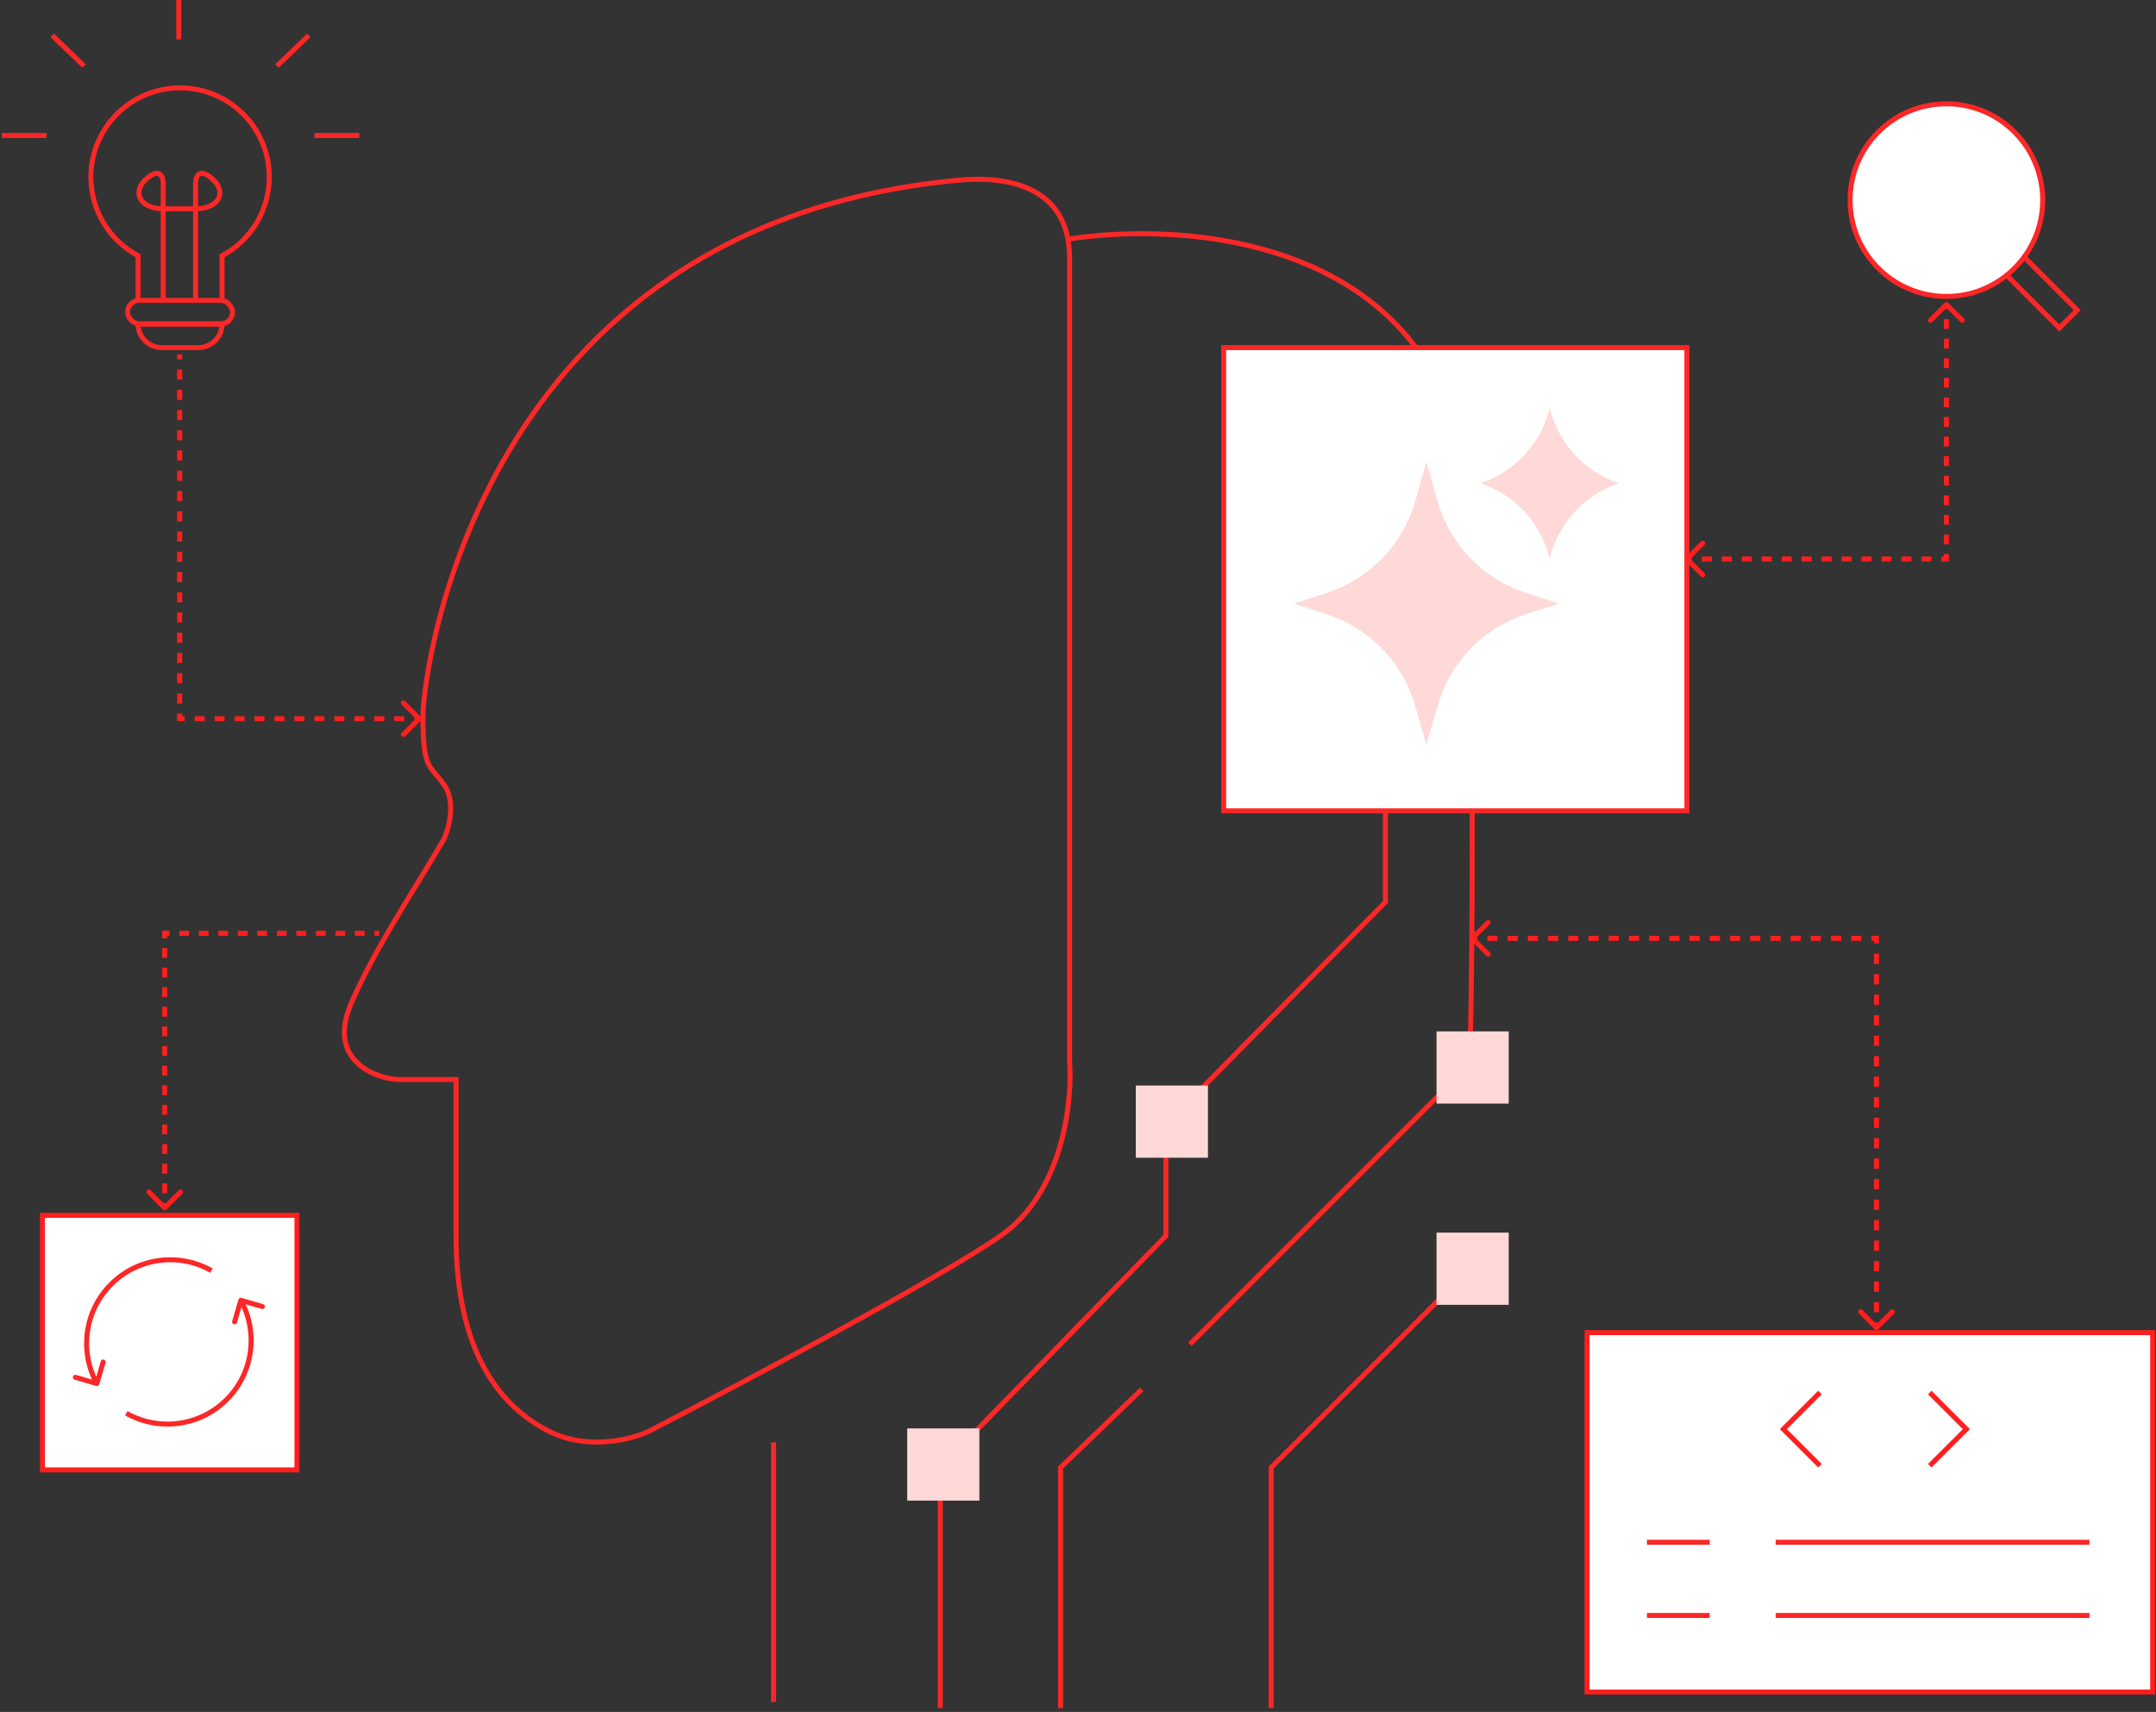
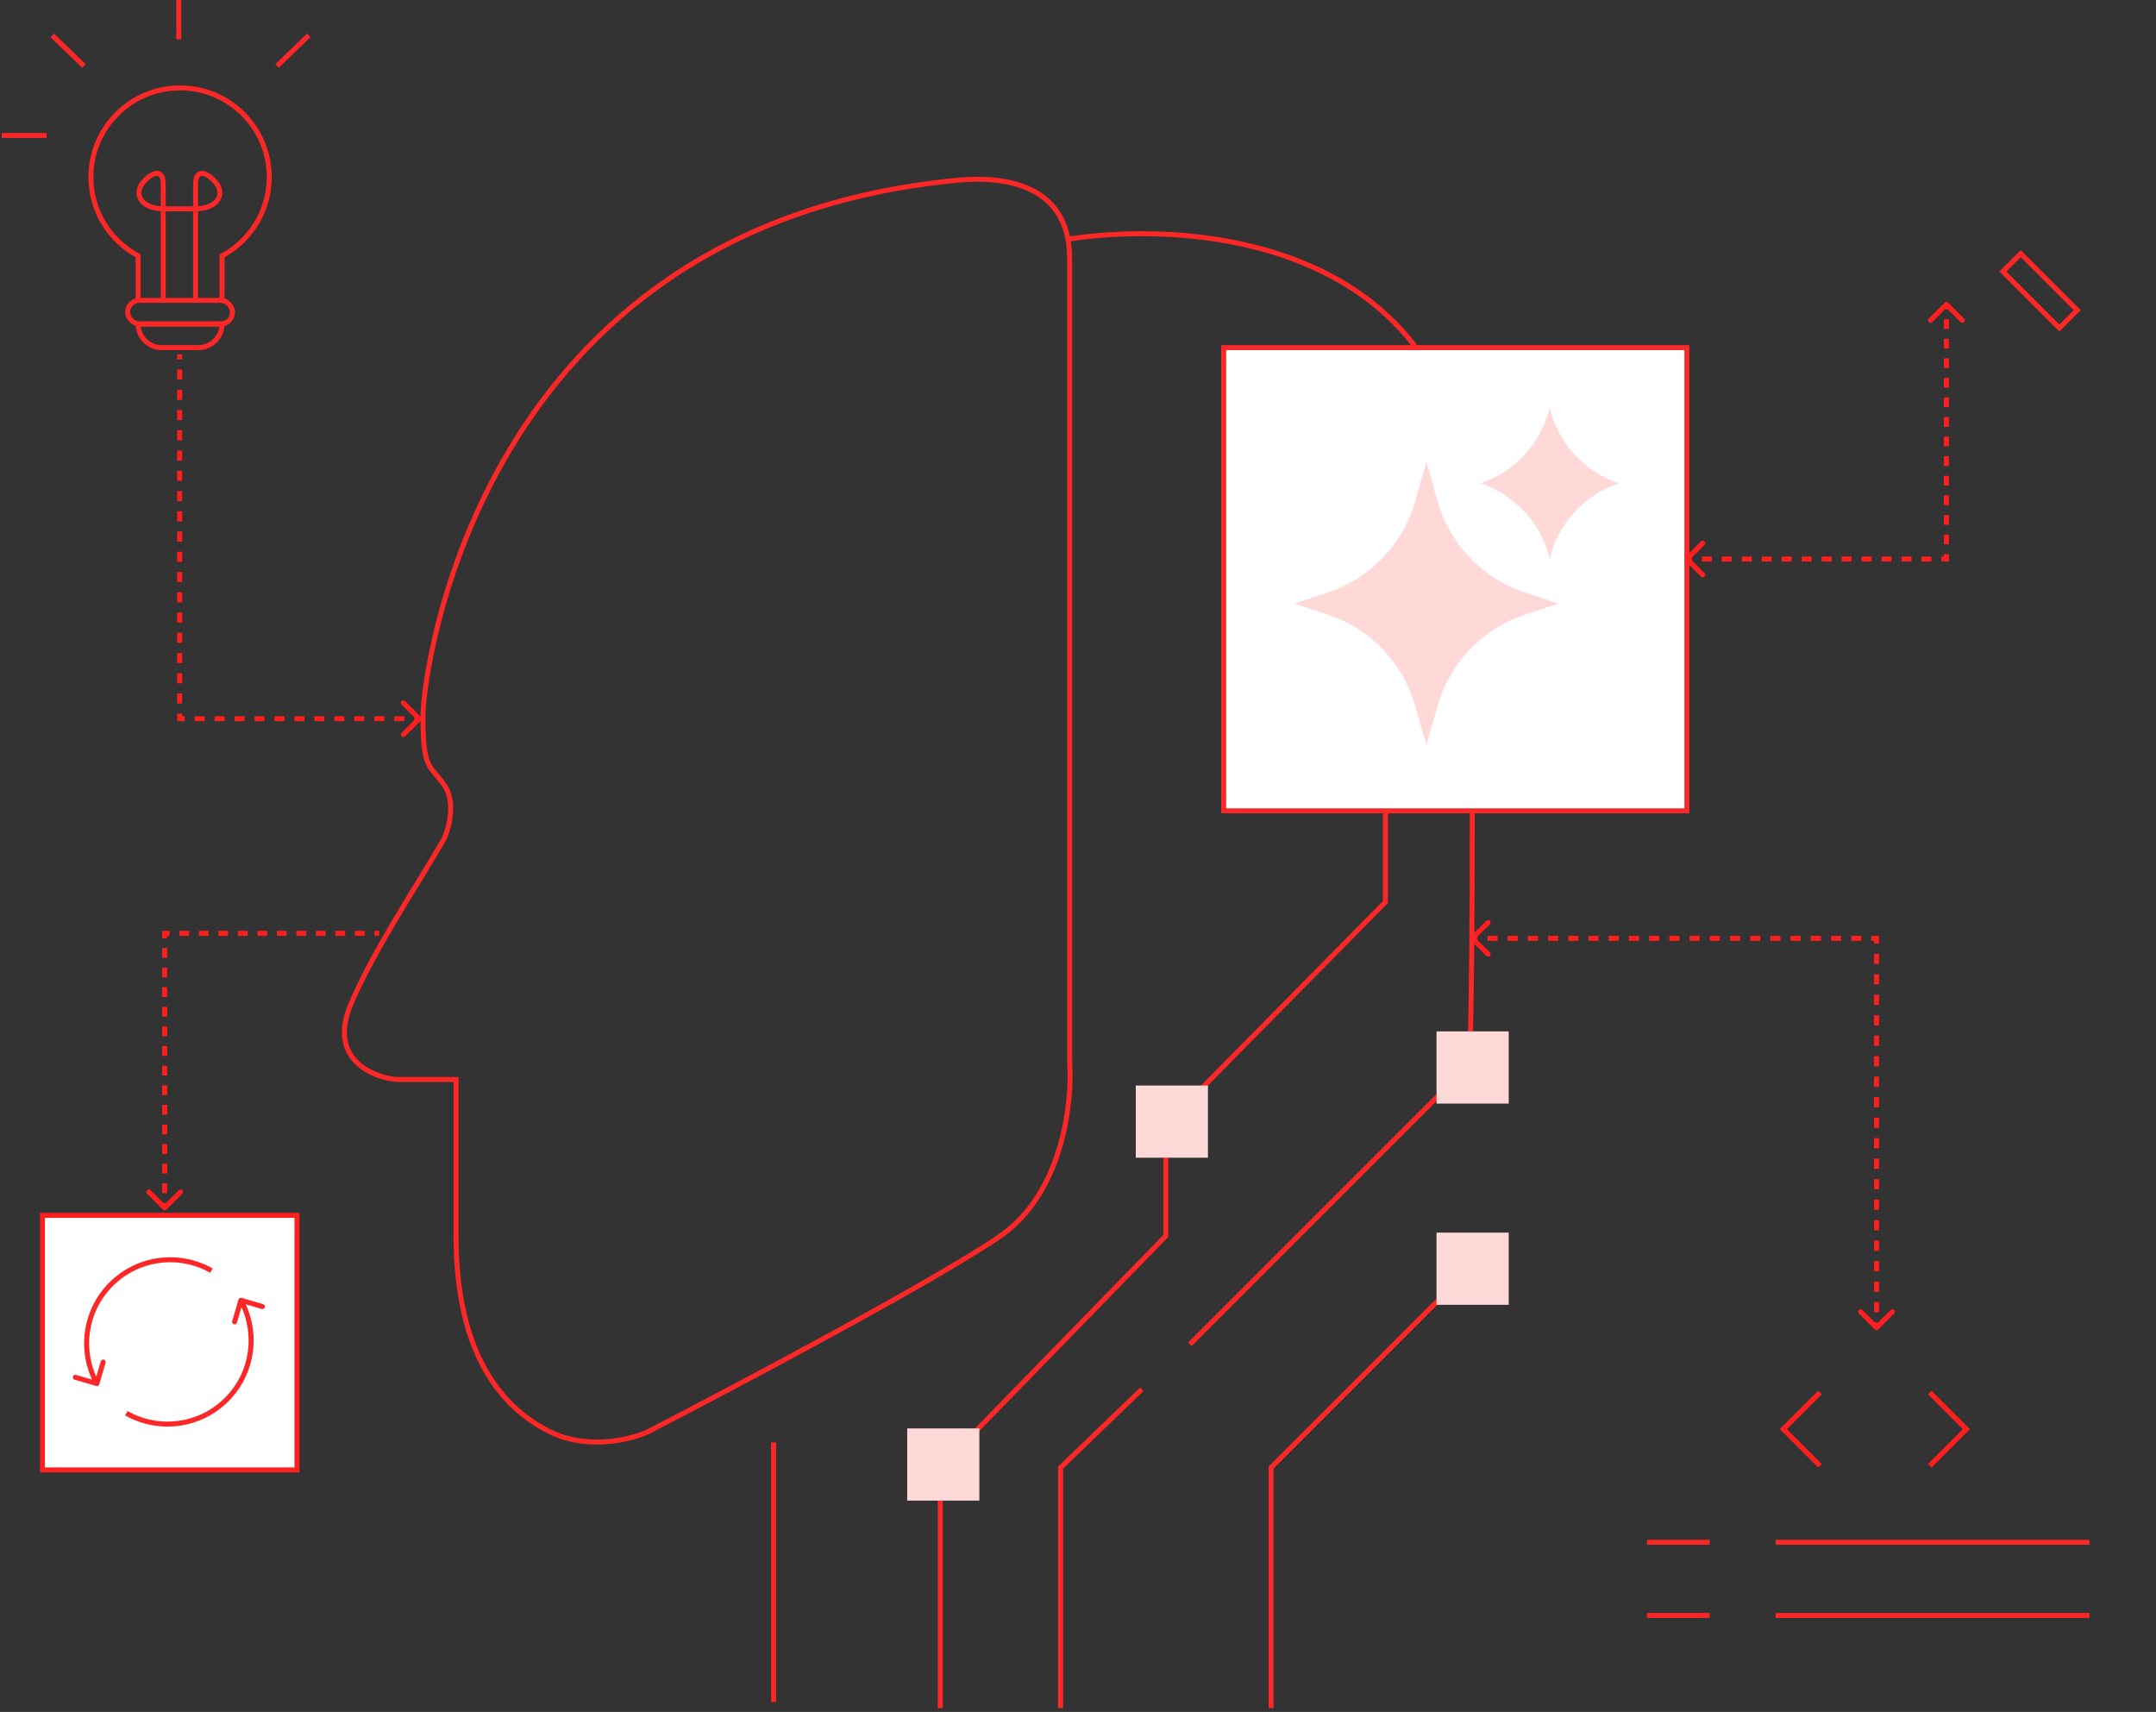
<svg xmlns="http://www.w3.org/2000/svg" width="432" height="343" viewBox="0 0 432 343" fill="none">
  <rect x="0" y="0" width="432" height="343" fill="#333333" stroke="none" />
-   <rect x="318" y="339" width="72" height="113.333" transform="rotate(-90 318 339)" fill="white" stroke="#FF1F1F" />
  <path d="M364.665 279L357.332 286.333L364.665 293.666" stroke="#FF1F1F" />
  <path d="M386.667 279L394 286.333L386.667 293.666" stroke="#FF1F1F" />
  <path d="M330 309H342.575M330 323.667H342.575M355.794 309L418.667 309M355.794 323.667H418.667" stroke="#FC2727" />
  <path d="M33 187L32.5 187L32.5 186.5L33 186.5L33 187ZM33.354 242.354C33.158 242.549 32.842 242.549 32.646 242.354L29.465 239.172C29.269 238.976 29.269 238.66 29.465 238.464C29.66 238.269 29.976 238.269 30.172 238.464L33 241.293L35.828 238.464C36.024 238.269 36.34 238.269 36.535 238.464C36.731 238.66 36.731 238.976 36.535 239.172L33.354 242.354ZM76 187L76 187.5L75.023 187.5L75.023 187L75.023 186.5L76 186.5L76 187ZM73.068 187L73.068 187.5L71.114 187.5L71.114 187L71.114 186.5L73.068 186.5L73.068 187ZM69.159 187L69.159 187.5L67.204 187.5L67.204 187L67.204 186.5L69.159 186.5L69.159 187ZM65.25 187L65.25 187.5L63.295 187.5L63.295 187L63.295 186.5L65.25 186.5L65.25 187ZM61.341 187L61.341 187.5L59.386 187.5L59.386 187L59.386 186.5L61.341 186.5L61.341 187ZM57.432 187L57.432 187.5L55.477 187.5L55.477 187L55.477 186.5L57.432 186.5L57.432 187ZM53.523 187L53.523 187.5L51.568 187.5L51.568 187L51.568 186.5L53.523 186.5L53.523 187ZM49.614 187L49.614 187.5L47.659 187.5L47.659 187L47.659 186.5L49.614 186.5L49.614 187ZM45.705 187L45.705 187.5L43.75 187.5L43.75 187L43.75 186.5L45.705 186.5L45.705 187ZM41.795 187L41.795 187.5L39.841 187.5L39.841 187L39.841 186.5L41.795 186.5L41.795 187ZM37.886 187L37.886 187.5L35.932 187.5L35.932 187L35.932 186.5L37.886 186.5L37.886 187ZM33.977 187L33.977 187.5L33 187.5L33 187L33 186.5L33.977 186.5L33.977 187ZM33 187L33.5 187L33.5 187.982L33 187.982L32.5 187.982L32.5 187L33 187ZM33 189.946L33.5 189.946L33.5 191.911L33 191.911L32.5 191.911L32.5 189.946L33 189.946ZM33 193.875L33.5 193.875L33.5 195.839L33 195.839L32.5 195.839L32.5 193.875L33 193.875ZM33 197.804L33.5 197.804L33.5 199.768L33 199.768L32.5 199.768L32.5 197.804L33 197.804ZM33 201.732L33.5 201.732L33.5 203.696L33 203.696L32.5 203.696L32.5 201.732L33 201.732ZM33 205.661L33.5 205.661L33.5 207.625L33 207.625L32.5 207.625L32.5 205.661L33 205.661ZM33 209.589L33.5 209.589L33.5 211.554L33 211.554L32.5 211.554L32.5 209.589L33 209.589ZM33 213.518L33.5 213.518L33.5 215.482L33 215.482L32.5 215.482L32.5 213.518L33 213.518ZM33 217.446L33.5 217.446L33.5 219.411L33 219.411L32.5 219.411L32.5 217.446L33 217.446ZM33 221.375L33.5 221.375L33.5 223.339L33 223.339L32.5 223.339L32.5 221.375L33 221.375ZM33 225.304L33.5 225.304L33.5 227.268L33 227.268L32.5 227.268L32.5 225.304L33 225.304ZM33 229.232L33.5 229.232L33.5 231.196L33 231.196L32.5 231.196L32.5 229.232L33 229.232ZM33 233.161L33.5 233.161L33.5 235.125L33 235.125L32.5 235.125L32.5 233.161L33 233.161ZM33 237.089L33.5 237.089L33.5 239.054L33 239.054L32.5 239.054L32.5 237.089L33 237.089ZM33 241.018L33.5 241.018L33.5 242L33 242L32.5 242L32.5 241.018L33 241.018Z" fill="#FF1F1F" />
  <path d="M36 144V144.5H35.5V144H36ZM84.354 143.646C84.549 143.842 84.549 144.158 84.354 144.354L81.172 147.536C80.976 147.731 80.66 147.731 80.465 147.536C80.269 147.34 80.269 147.024 80.465 146.828L83.293 144L80.465 141.172C80.269 140.976 80.269 140.66 80.465 140.464C80.66 140.269 80.976 140.269 81.172 140.464L84.354 143.646ZM36 71H36.5V72.014H36H35.5V71H36ZM36 74.042H36.5V76.069H36H35.5V74.042H36ZM36 78.097H36.5V80.125H36H35.5V78.097H36ZM36 82.153H36.5V84.181H36H35.5V82.153H36ZM36 86.208H36.5V88.236H36H35.5V86.208H36ZM36 90.264H36.5V92.292H36H35.5V90.264H36ZM36 94.319H36.5V96.347H36H35.5V94.319H36ZM36 98.375H36.5V100.403H36H35.5V98.375H36ZM36 102.431H36.5V104.458H36H35.5V102.431H36ZM36 106.486H36.5V108.514H36H35.5V106.486H36ZM36 110.542H36.5V112.569H36H35.5V110.542H36ZM36 114.597H36.5V116.625H36H35.5V114.597H36ZM36 118.653H36.5V120.681H36H35.5V118.653H36ZM36 122.708H36.5V124.736H36H35.5V122.708H36ZM36 126.764H36.5V128.792H36H35.5V126.764H36ZM36 130.819H36.5V132.847H36H35.5V130.819H36ZM36 134.875H36.5V136.903H36H35.5V134.875H36ZM36 138.931H36.5V140.958H36H35.5V138.931H36ZM36 142.986H36.5V144H36H35.5V142.986H36ZM36 144V143.5H37V144V144.5H36V144ZM39 144V143.5H41V144V144.5H39V144ZM43 144V143.5H45V144V144.5H43V144ZM47 144V143.5H49V144V144.5H47V144ZM51 144V143.5H53V144V144.5H51V144ZM55 144V143.5H57V144V144.5H55V144ZM59 144V143.5H61V144V144.5H59V144ZM63 144V143.5H65V144V144.5H63V144ZM67 144V143.5H69V144V144.5H67V144ZM71 144V143.5H73V144V144.5H71V144ZM75 144V143.5H77V144V144.5H75V144ZM79 144V143.5H81V144V144.5H79V144ZM83 144V143.5H84V144V144.5H83V144Z" fill="#FF1F1F" />
  <path d="M390.354 60.646C390.158 60.451 389.842 60.451 389.646 60.646L386.464 63.828C386.269 64.024 386.269 64.34 386.464 64.535C386.66 64.731 386.976 64.731 387.172 64.535L390 61.707L392.828 64.535C393.024 64.731 393.34 64.731 393.536 64.535C393.731 64.34 393.731 64.024 393.536 63.828L390.354 60.646ZM390 112V112.5H390.5V112H390ZM337.646 111.646C337.451 111.842 337.451 112.158 337.646 112.354L340.828 115.536C341.024 115.731 341.34 115.731 341.536 115.536C341.731 115.34 341.731 115.024 341.536 114.828L338.707 112L341.536 109.172C341.731 108.976 341.731 108.66 341.536 108.464C341.34 108.269 341.024 108.269 340.828 108.464L337.646 111.646ZM390 61H389.5V61.981H390H390.5V61H390ZM390 63.942H389.5V65.904H390H390.5V63.942H390ZM390 67.865H389.5V69.827H390H390.5V67.865H390ZM390 71.788H389.5V73.75H390H390.5V71.788H390ZM390 75.712H389.5V77.673H390H390.5V75.712H390ZM390 79.635H389.5V81.596H390H390.5V79.635H390ZM390 83.558H389.5V85.519H390H390.5V83.558H390ZM390 87.481H389.5V89.442H390H390.5V87.481H390ZM390 91.404H389.5V93.365H390H390.5V91.404H390ZM390 95.327H389.5V97.288H390H390.5V95.327H390ZM390 99.25H389.5V101.212H390H390.5V99.25H390ZM390 103.173H389.5V105.135H390H390.5V103.173H390ZM390 107.096H389.5V109.058H390H390.5V107.096H390ZM390 111.019H389.5V112H390H390.5V111.019H390ZM390 112V111.5H389V112V112.5H390V112ZM387 112V111.5H385V112V112.5H387V112ZM383 112V111.5H381V112V112.5H383V112ZM379 112V111.5H377V112V112.5H379V112ZM375 112V111.5H373V112V112.5H375V112ZM371 112V111.5H369V112V112.5H371V112ZM367 112V111.5H365V112V112.5H367V112ZM363 112V111.5H361V112V112.5H363V112ZM359 112V111.5H357V112V112.5H359V112ZM355 112V111.5H353V112V112.5H355V112ZM351 112V111.5H349V112V112.5H351V112ZM347 112V111.5L345 111.5V112V112.5L347 112.5V112ZM343 112V111.5H341V112V112.5H343V112ZM339 112V111.5H338V112V112.5H339V112Z" fill="#FF1F1F" />
  <path d="M376.354 266.354C376.158 266.549 375.842 266.549 375.646 266.354L372.464 263.172C372.269 262.976 372.269 262.66 372.464 262.464C372.66 262.269 372.976 262.269 373.172 262.464L376 265.293L378.828 262.464C379.024 262.269 379.34 262.269 379.536 262.464C379.731 262.66 379.731 262.976 379.536 263.172L376.354 266.354ZM376 188L376 187.5L376.5 187.5L376.5 188L376 188ZM294.646 188.354C294.451 188.158 294.451 187.842 294.646 187.646L297.828 184.464C298.024 184.269 298.34 184.269 298.536 184.464C298.731 184.66 298.731 184.976 298.536 185.172L295.707 188L298.536 190.828C298.731 191.024 298.731 191.34 298.536 191.536C298.34 191.731 298.024 191.731 297.828 191.536L294.646 188.354ZM376 266L375.5 266L375.5 264.974L376 264.974L376.5 264.974L376.5 266L376 266ZM376 262.921L375.5 262.921L375.5 260.868L376 260.868L376.5 260.868L376.5 262.921L376 262.921ZM376 258.816L375.5 258.816L375.5 256.763L376 256.763L376.5 256.763L376.5 258.816L376 258.816ZM376 254.711L375.5 254.711L375.5 252.658L376 252.658L376.5 252.658L376.5 254.711L376 254.711ZM376 250.605L375.5 250.605L375.5 248.553L376 248.553L376.5 248.553L376.5 250.605L376 250.605ZM376 246.5L375.5 246.5L375.5 244.447L376 244.447L376.5 244.447L376.5 246.5L376 246.5ZM376 242.395L375.5 242.395L375.5 240.342L376 240.342L376.5 240.342L376.5 242.395L376 242.395ZM376 238.289L375.5 238.289L375.5 236.237L376 236.237L376.5 236.237L376.5 238.289L376 238.289ZM376 234.184L375.5 234.184L375.5 232.132L376 232.132L376.5 232.132L376.5 234.184L376 234.184ZM376 230.079L375.5 230.079L375.5 228.026L376 228.026L376.5 228.026L376.5 230.079L376 230.079ZM376 225.974L375.5 225.974L375.5 223.921L376 223.921L376.5 223.921L376.5 225.974L376 225.974ZM376 221.868L375.5 221.868L375.5 219.816L376 219.816L376.5 219.816L376.5 221.868L376 221.868ZM376 217.763L375.5 217.763L375.5 215.711L376 215.711L376.5 215.711L376.5 217.763L376 217.763ZM376 213.658L375.5 213.658L375.5 211.605L376 211.605L376.5 211.605L376.5 213.658L376 213.658ZM376 209.553L375.5 209.553L375.5 207.5L376 207.5L376.5 207.5L376.5 209.553L376 209.553ZM376 205.447L375.5 205.447L375.5 203.395L376 203.395L376.5 203.395L376.5 205.447L376 205.447ZM376 201.342L375.5 201.342L375.5 199.289L376 199.289L376.5 199.289L376.5 201.342L376 201.342ZM376 197.237L375.5 197.237L375.5 195.184L376 195.184L376.5 195.184L376.5 197.237L376 197.237ZM376 193.132L375.5 193.132L375.5 191.079L376 191.079L376.5 191.079L376.5 193.132L376 193.132ZM376 189.026L375.5 189.026L375.5 188L376 188L376.5 188L376.5 189.026L376 189.026ZM376 188L376 188.5L374.987 188.5L374.987 188L374.987 187.5L376 187.5L376 188ZM372.962 188L372.962 188.5L370.938 188.5L370.938 188L370.937 187.5L372.962 187.5L372.962 188ZM368.912 188L368.912 188.5L366.887 188.5L366.887 188L366.887 187.5L368.912 187.5L368.912 188ZM364.862 188L364.862 188.5L362.837 188.5L362.837 188L362.837 187.5L364.862 187.5L364.862 188ZM360.812 188L360.812 188.5L358.788 188.5L358.788 188L358.788 187.5L360.812 187.5L360.812 188ZM356.762 188L356.762 188.5L354.737 188.5L354.737 188L354.737 187.5L356.762 187.5L356.762 188ZM352.712 188L352.712 188.5L350.688 188.5L350.688 188L350.688 187.5L352.712 187.5L352.712 188ZM348.663 188L348.663 188.5L346.638 188.5L346.638 188L346.638 187.5L348.663 187.5L348.663 188ZM344.613 188L344.613 188.5L342.587 188.5L342.587 188L342.587 187.5L344.613 187.5L344.613 188ZM340.562 188L340.563 188.5L338.537 188.5L338.537 188L338.537 187.5L340.562 187.5L340.562 188ZM336.512 188L336.512 188.5L334.487 188.5L334.487 188L334.487 187.5L336.512 187.5L336.512 188ZM332.462 188L332.462 188.5L330.437 188.5L330.437 188L330.437 187.5L332.462 187.5L332.462 188ZM328.412 188L328.412 188.5L326.387 188.5L326.387 188L326.387 187.5L328.412 187.5L328.412 188ZM324.362 188L324.362 188.5L322.337 188.5L322.337 188L322.337 187.5L324.362 187.5L324.362 188ZM320.312 188L320.312 188.5L318.287 188.5L318.287 188L318.287 187.5L320.312 187.5L320.312 188ZM316.262 188L316.262 188.5L314.237 188.5L314.237 188L314.237 187.5L316.262 187.5L316.262 188ZM312.212 188L312.212 188.5L310.187 188.5L310.187 188L310.187 187.5L312.212 187.5L312.212 188ZM308.162 188L308.162 188.5L306.137 188.5L306.137 188L306.137 187.5L308.162 187.5L308.162 188ZM304.112 188L304.112 188.5L302.087 188.5L302.087 188L302.087 187.5L304.112 187.5L304.112 188ZM300.062 188L300.062 188.5L298.037 188.5L298.037 188L298.037 187.5L300.062 187.5L300.062 188ZM296.012 188L296.012 188.5L295 188.5L295 188L295 187.5L296.012 187.5L296.012 188Z" fill="#FF1F1F" />
  <path d="M27.672 60.444V51.25C22.042 48.242 18.211 42.307 18.211 35.478C18.211 25.608 26.212 17.608 36.081 17.608C45.951 17.608 53.952 25.608 53.952 35.478C53.952 42.307 50.121 48.242 44.491 51.25V60.444" stroke="#FC2727" />
  <path d="M10.471 7.096L16.839 13.224" stroke="#FC2727" />
  <path d="M0.34 27.139H9.345" stroke="#FC2727" />
  <path d="M61.867 7.096L55.499 13.224" stroke="#FC2727" />
-   <path d="M72 27.139H62.994" stroke="#FC2727" />
  <path d="M32.705 60.236V41.831M32.705 41.831V37.226C32.799 35.782 32.311 33.434 29.61 35.601C26.232 38.31 27.921 41.831 32.705 41.831Z" stroke="#FC2727" />
  <path d="M39.187 60.236V41.831M39.187 41.831V37.226C39.094 35.782 39.581 33.434 42.283 35.601C45.66 38.31 43.972 41.831 39.187 41.831ZM39.187 41.831H32.704" stroke="#FC2727" />
  <path d="M35.818 7.884V4.76837e-07" stroke="#FC2727" />
  <rect x="25.568" y="60.181" width="21.024" height="4.73" rx="2.365" stroke="#FC2727" />
  <path d="M27.672 64.912H44.491V64.912C44.491 67.524 42.373 69.642 39.761 69.642H32.402C29.79 69.642 27.672 67.524 27.672 64.912V64.912Z" stroke="#FC2727" />
  <path d="M214.317 212.671V51.767C214.317 36.821 201.059 35.25 192.02 36.098C95.597 45.138 84.75 134.931 84.75 143.368C84.75 154.215 85.955 153.01 88.969 157.228C91.379 160.603 89.973 165.866 88.969 168.076C83.401 177.718 74.892 190.324 70.287 201.221C65.265 213.105 76.313 216.287 79.929 216.287H91.379V247.624C91.379 271.127 100.419 281.975 110.061 286.796C117.775 290.653 126.533 288.403 129.948 286.796C148.228 277.355 187.922 256.302 200.457 247.624C212.991 238.946 214.92 220.707 214.317 212.671Z" stroke="#FC2727" />
  <path d="M277.594 104.799V180.731L233.601 225.327V247.624L188.403 294.028V342.239M238.422 269.319L294.468 213.274C294.869 203.833 295.432 161.206 294.468 104.799C293.519 49.333 241.217 43.707 213.879 47.928M228.78 278.359L212.509 294.028V342.239M294.468 254.253L254.693 294.028V342.239" stroke="#FC2727" />
  <rect width="14.463" height="14.463" transform="matrix(-1 0 0 1 302.303 206.645)" fill="#FFD8D8" />
  <rect width="14.463" height="14.463" transform="matrix(-1 0 0 1 302.303 246.962)" fill="#FFD8D8" />
  <rect width="14.463" height="14.463" transform="matrix(-1 0 0 1 242.039 217.492)" fill="#FFD8D8" />
  <rect width="14.463" height="14.463" transform="matrix(-1 0 0 1 196.238 286.193)" fill="#FFD8D8" />
  <rect width="92.806" height="92.806" transform="matrix(-1 0 0 1 338 69.647)" fill="white" stroke="#FC2727" />
  <path d="M285.805 92.604L288.081 100.529C290.551 109.129 297.121 115.947 305.624 118.733L312.321 120.928L305.624 123.122C297.121 125.909 290.551 132.727 288.081 141.327L285.805 149.252L283.529 141.327C281.059 132.727 274.489 125.909 265.986 123.122L259.289 120.928L265.986 118.733C274.489 115.947 281.059 109.129 283.529 100.529L285.805 92.604Z" fill="#FFD8D8" />
-   <path d="M310.513 81.756L310.73 82.525C312.63 89.256 317.739 94.61 324.374 96.822C317.739 99.035 312.63 104.389 310.73 111.12L310.513 111.888L310.296 111.12C308.396 104.389 303.287 99.035 296.652 96.822C303.287 94.61 308.396 89.256 310.296 82.525L310.513 81.756Z" fill="#FFD8D8" />
+   <path d="M310.513 81.756L310.73 82.525C312.63 89.256 317.739 94.61 324.374 96.822C317.739 99.035 312.63 104.389 310.73 111.12L310.513 111.888L310.296 111.12C308.396 104.389 303.287 99.035 296.652 96.822C303.287 94.61 308.396 89.256 310.296 82.525Z" fill="#FFD8D8" />
  <rect x="8.5" y="294.5" width="51" height="51" transform="rotate(-90 8.5 294.5)" fill="white" stroke="#FF1F1F" />
  <path d="M19.273 277.687C19.538 277.764 19.816 277.612 19.893 277.347L21.152 273.026C21.23 272.761 21.078 272.484 20.812 272.406C20.547 272.329 20.27 272.481 20.192 272.747L19.073 276.587L15.233 275.467C14.968 275.39 14.69 275.542 14.613 275.807C14.536 276.073 14.688 276.35 14.953 276.427L19.273 277.687ZM19.413 277.207L19.852 276.966C16.466 270.794 17.388 262.89 22.616 257.662L22.262 257.309L21.909 256.955C16.358 262.506 15.381 270.896 18.975 277.447L19.413 277.207ZM22.262 257.309L22.616 257.662C27.901 252.377 35.922 251.492 42.123 255.011L42.369 254.576L42.616 254.141C36.035 250.406 27.52 251.344 21.909 256.955L22.262 257.309Z" fill="#FC2727" />
  <path d="M48.403 260.037C48.137 259.959 47.86 260.112 47.782 260.377L46.523 264.697C46.446 264.962 46.598 265.24 46.863 265.317C47.129 265.394 47.406 265.242 47.483 264.977L48.603 261.137L52.443 262.256C52.708 262.333 52.986 262.181 53.063 261.916C53.14 261.651 52.988 261.373 52.723 261.296L48.403 260.037ZM48.263 260.517L47.824 260.757C51.21 266.929 50.288 274.833 45.06 280.061L45.414 280.415L45.767 280.768C51.318 275.218 52.295 266.827 48.701 260.276L48.263 260.517ZM45.414 280.415L45.06 280.061C39.775 285.347 31.754 286.231 25.553 282.712L25.306 283.147L25.06 283.582C31.641 287.317 40.156 286.38 45.767 280.768L45.414 280.415Z" fill="#FC2727" />
  <path d="M401.32 54.394L404.895 50.819L416.214 62.138L412.639 65.713L401.32 54.394Z" stroke="#FC2727" />
-   <circle cx="390" cy="40.096" r="19.299" transform="rotate(-45 390 40.096)" fill="white" stroke="#FC2727" />
  <path d="M155 289L155 341" stroke="#FC2727" />
</svg>